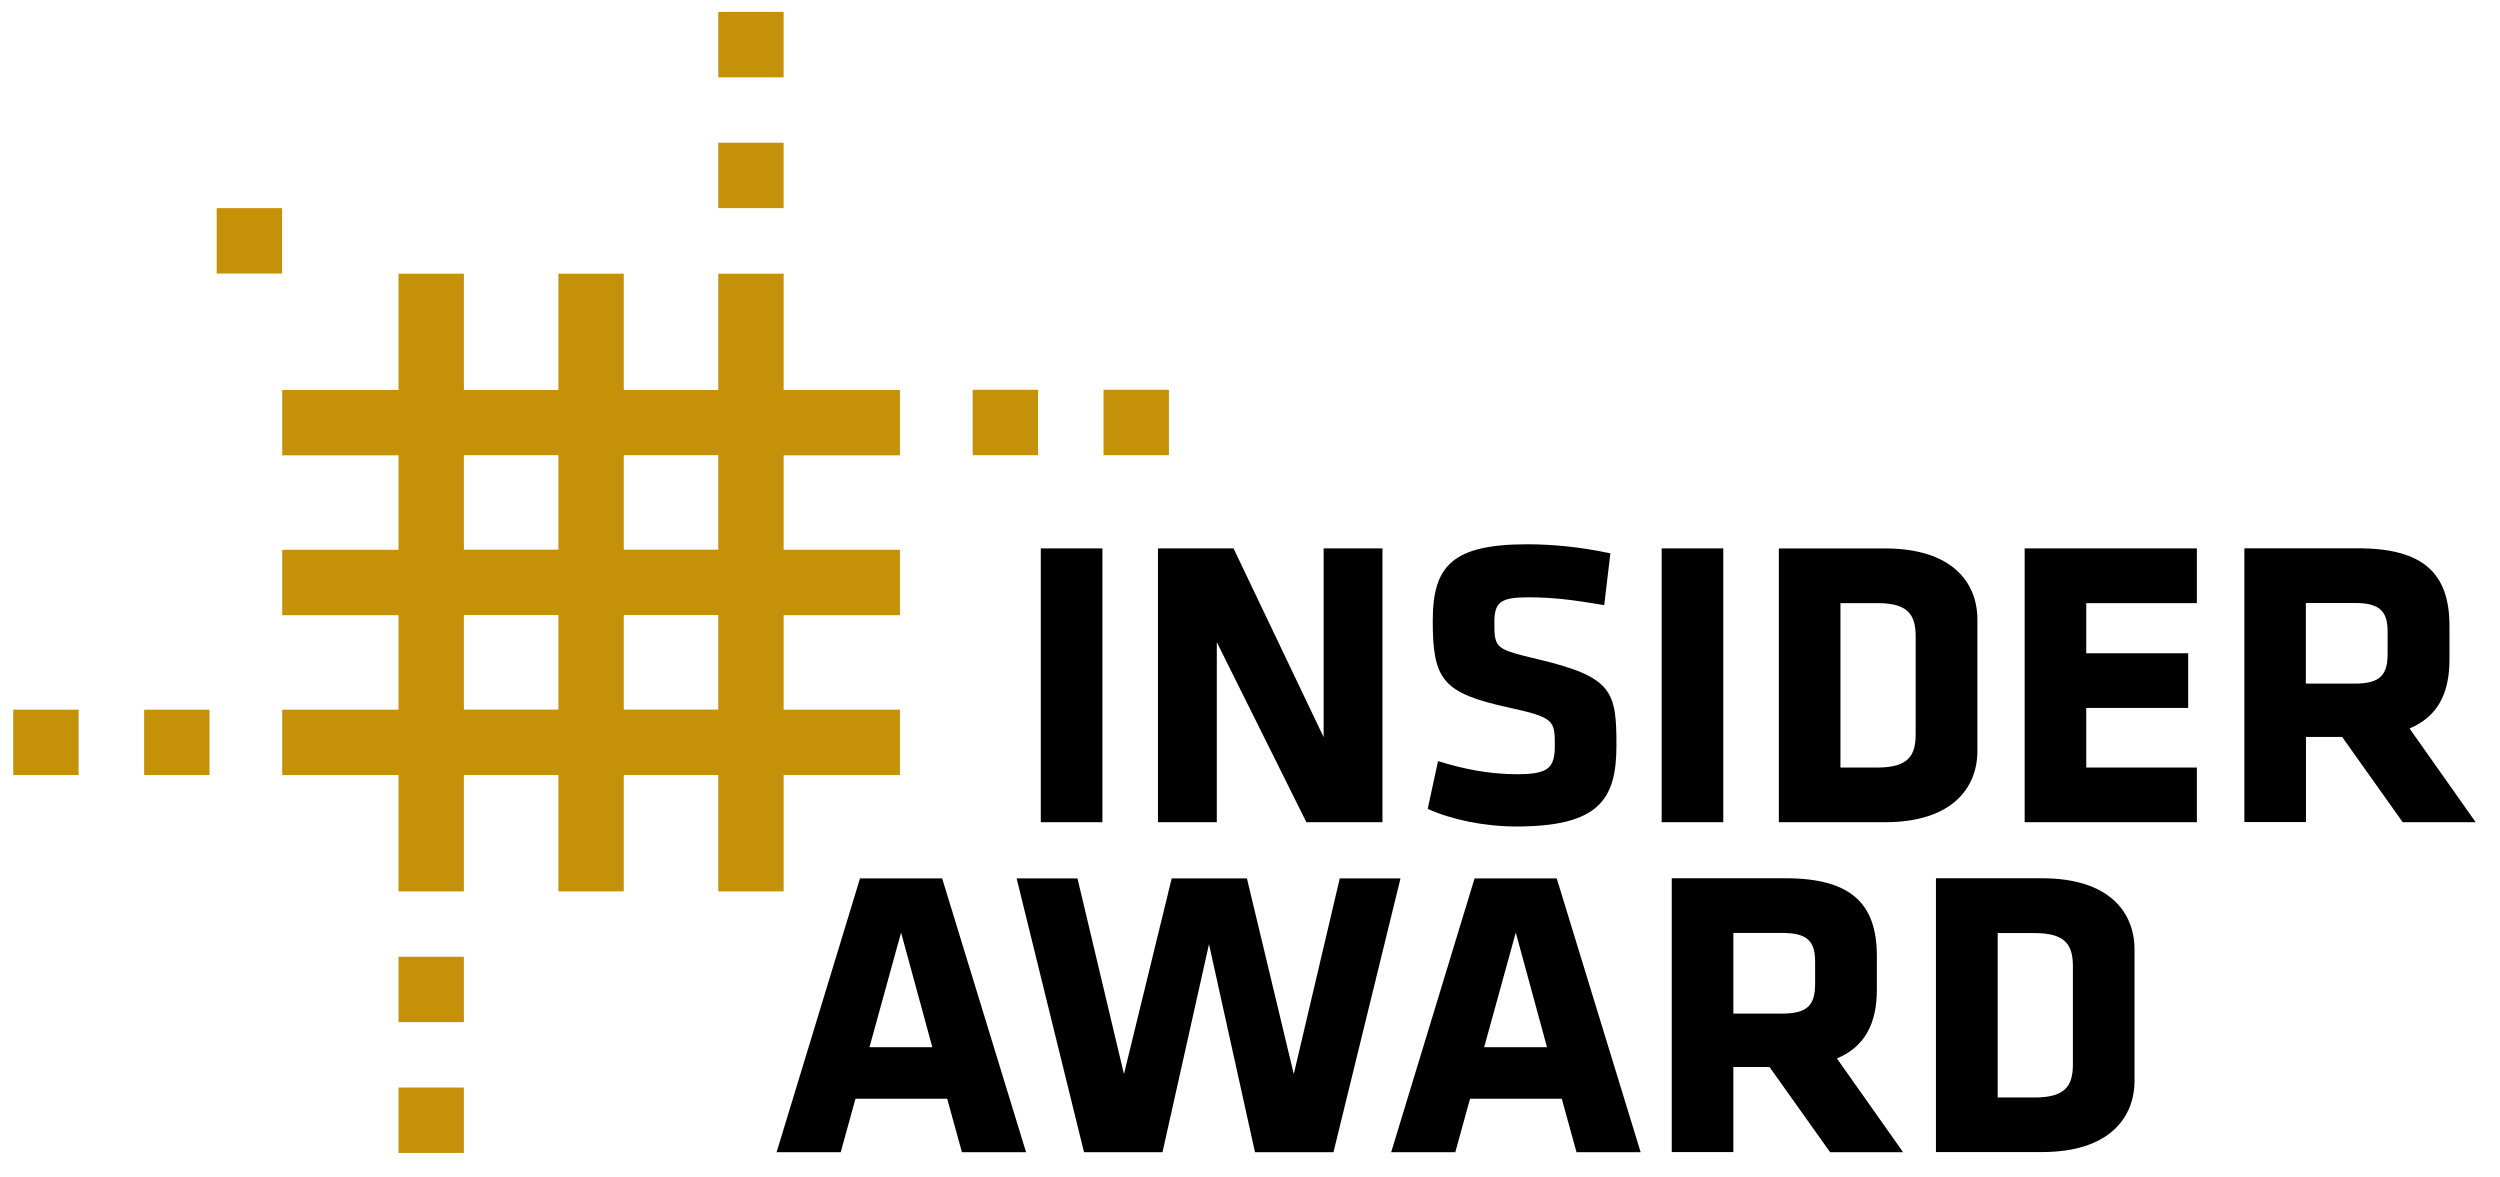
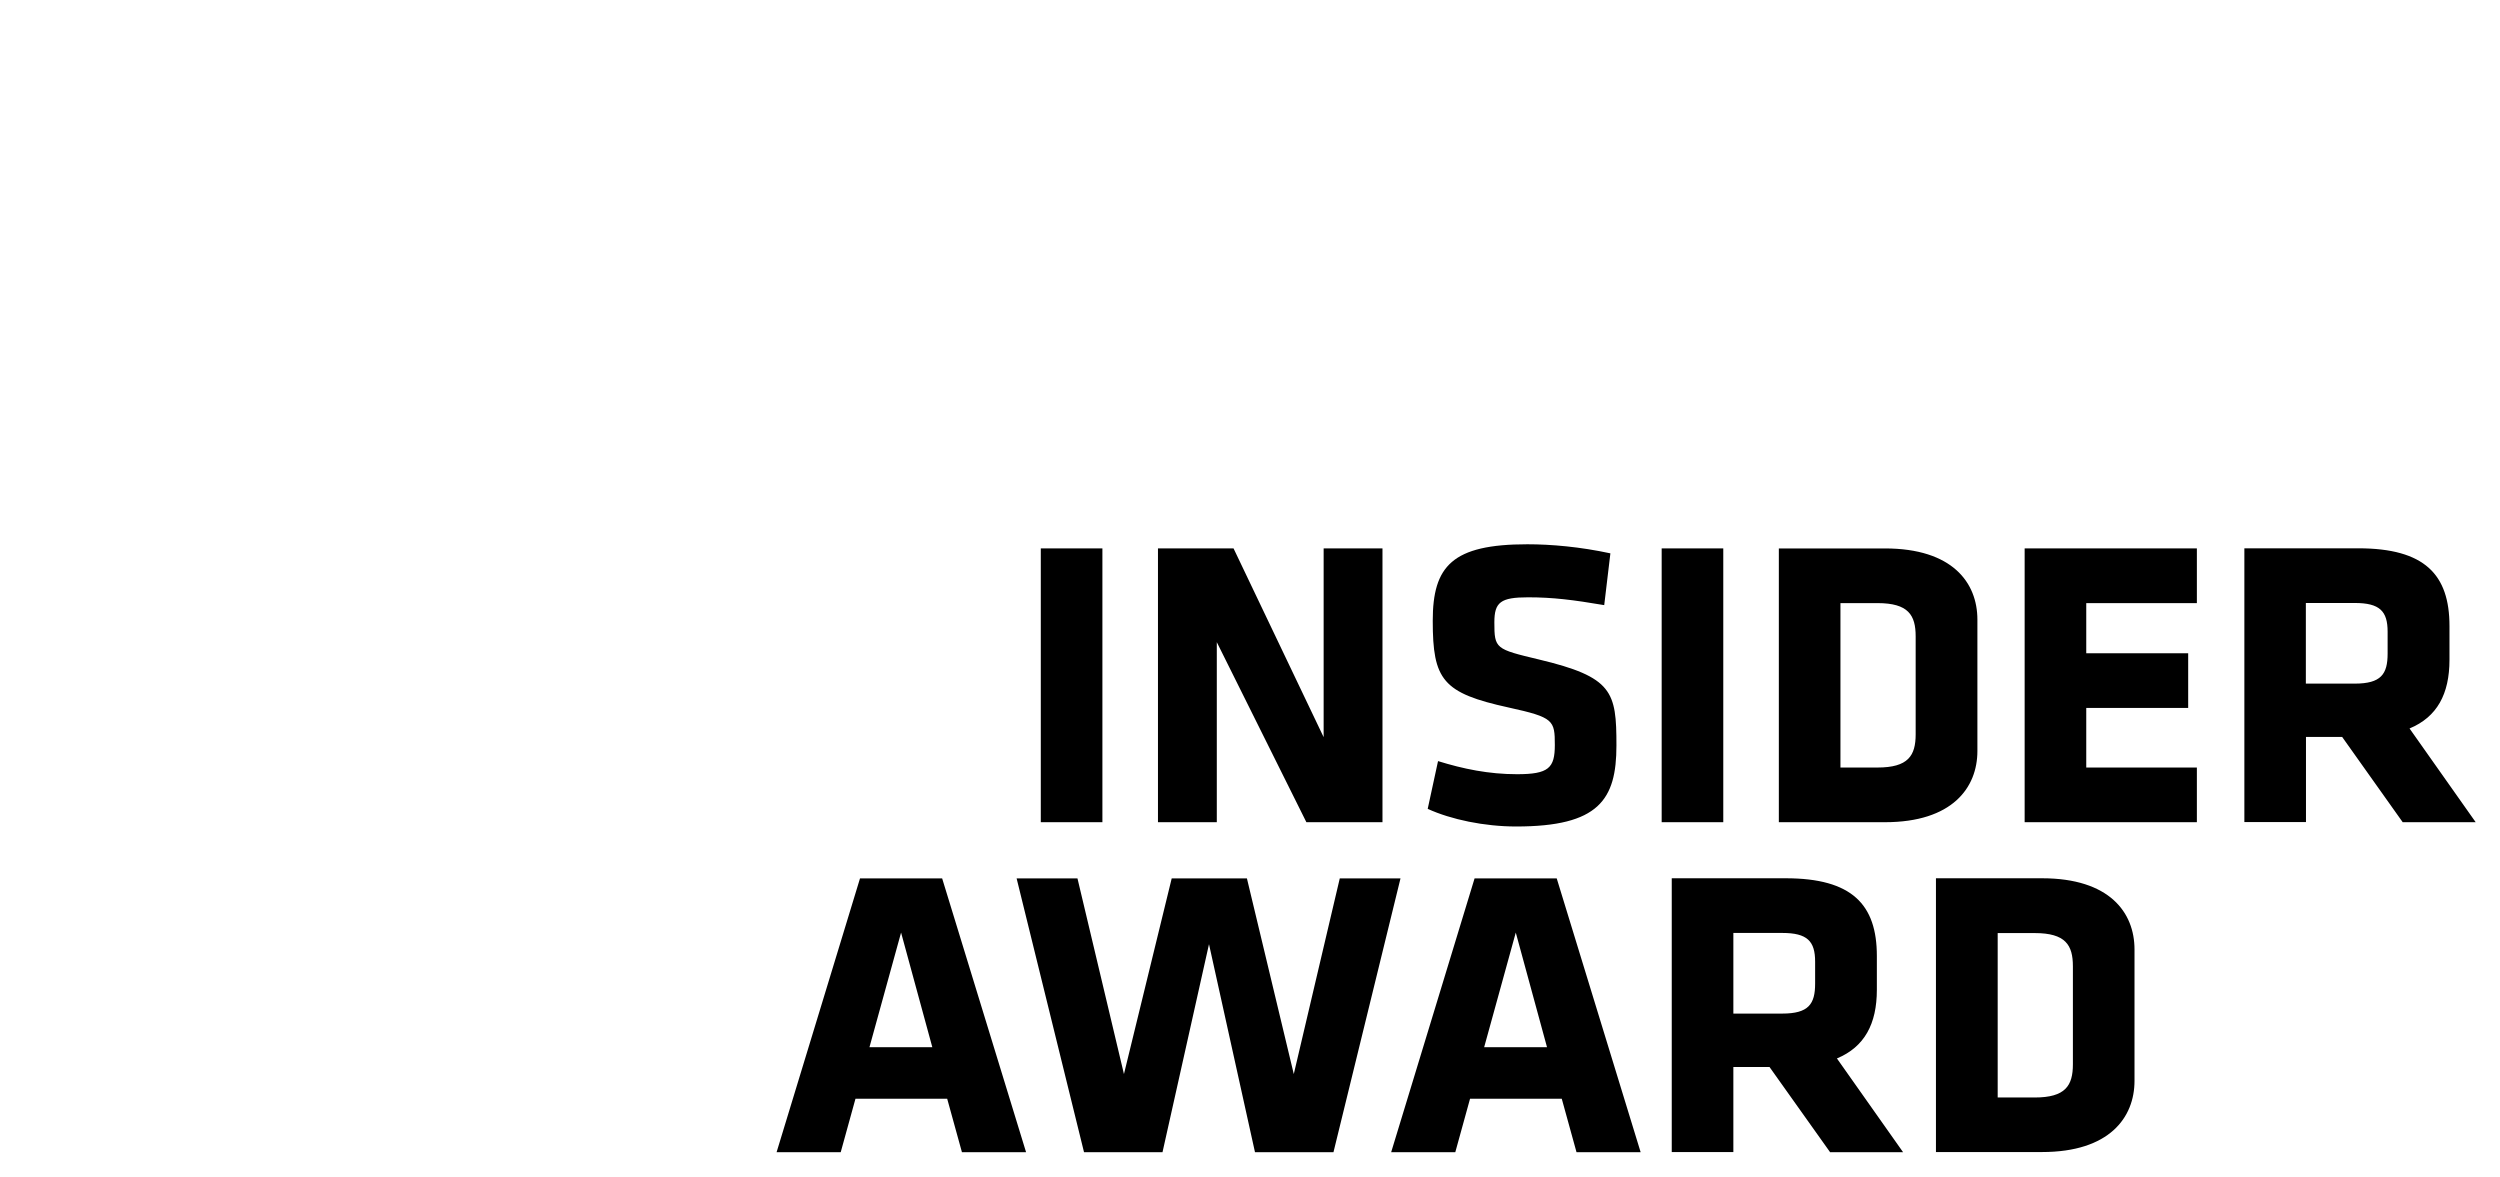
<svg xmlns="http://www.w3.org/2000/svg" id="Ebene_1" version="1.1" viewBox="0 0 198.43 93.45">
  <defs>
    <style>
      .st0 {
        fill: #c49109;
      }
    </style>
  </defs>
-   <path class="st0" d="M92.78,36.13v-5.19h-5.19v5.19h5.19ZM77.2,36.13h5.19v-5.19h-5.19v5.19h0ZM62.2,61.52h9.23v-5.19h-9.23v-7.5h9.23v-5.19h-9.23v-7.5h9.23v-5.19h-9.23v-9.23h-5.19v9.23h-7.5v-9.23h-5.19v9.23h-7.5v-9.23h-5.19v9.23h-9.23v5.19h9.23v7.5h-9.23v5.19h9.23v7.5h-9.23v5.19h9.23v9.23h5.19v-9.23h7.5v9.23h5.19v-9.23h7.5v9.23h5.19v-9.23h0ZM44.32,43.63h-7.5v-7.5h7.5v7.5h0ZM44.32,56.32h-7.5v-7.5h7.5v7.5h0ZM57.01,43.63h-7.5v-7.5h7.5v7.5h0ZM57.01,56.32h-7.5v-7.5h7.5v7.5h0ZM57.01,16.52h5.19v-5.19h-5.19v5.19h0ZM57.01,6.14h5.19V.94h-5.19v5.19h0ZM17.2,21.71h5.19v-5.19h-5.19v5.19h0ZM11.44,61.52h5.19v-5.19h-5.19v5.19h0ZM1.05,61.52h5.19v-5.19H1.05v5.19h0ZM36.82,75.94h-5.19v5.19h5.19v-5.19h0ZM36.82,86.32h-5.19v5.19h5.19v-5.19h0Z" />
  <path d="M87.5,65.26v-21.73h-4.89v21.73h4.89ZM103.69,65.26h6.04v-21.73h-4.67v14.98l-7.15-14.98h-6v21.73h4.67v-14.29l7.11,14.29h0ZM128.3,59.16c0-4.27-.29-5.42-6.17-6.82-3.43-.82-3.52-.85-3.52-2.94,0-1.6.49-1.99,2.68-1.99,1.96,0,3.56.2,6.04.62l.49-4.11c-2.41-.52-4.7-.72-6.59-.72-5.97,0-7.51,1.73-7.51,6.07,0,4.7.78,5.74,6.04,6.89,3.56.78,3.65,1.01,3.65,2.97,0,1.83-.49,2.32-3,2.32-2.25,0-4.27-.42-6.27-1.04l-.82,3.79c1.86.85,4.5,1.4,7.02,1.4,6.56,0,7.96-2.12,7.96-6.43h0ZM136.78,65.26v-21.73h-4.89v21.73h4.89ZM156.95,59.62v-10.44c0-2.94-1.99-5.65-7.34-5.65h-8.42v21.73h8.42c5.35,0,7.34-2.74,7.34-5.65h0ZM152.05,58.28c0,1.7-.59,2.64-3.03,2.64h-2.94v-13.05h2.94c2.45,0,3.03.95,3.03,2.64v7.77h0ZM174.37,65.26v-4.34h-8.78v-4.73h8.09v-4.34h-8.09v-3.98h8.78v-4.34h-13.67v21.73h13.67ZM190.69,65.26h5.81l-5.25-7.44c2.19-.91,3.17-2.74,3.17-5.45v-2.68c0-4.08-1.96-6.17-7.24-6.17h-9.04v21.73h4.89v-6.76h2.87l4.8,6.76h0ZM189.51,51.88c0,1.63-.52,2.38-2.61,2.38h-3.88v-6.4h3.88c1.99,0,2.61.65,2.61,2.28v1.73h0Z" />
  <path d="M74.79,69.72h-6.53l-6.62,21.73h5.09l1.17-4.24h7.28l1.17,4.24h5.09l-6.66-21.73h0ZM71.52,74.02l2.48,9.1h-4.99l2.51-9.1h0ZM111.17,69.72h-4.83l-3.65,15.53-3.72-15.53h-5.97l-3.79,15.53-3.69-15.53h-4.83l5.35,21.73h6.23l3.69-16.51,3.65,16.51h6.23l5.32-21.73h0ZM123.57,69.72h-6.53l-6.62,21.73h5.09l1.17-4.24h7.28l1.17,4.24h5.09l-6.66-21.73h0ZM120.31,74.02l2.48,9.1h-4.99l2.51-9.1h0ZM145.24,91.45h5.81l-5.25-7.44c2.19-.91,3.17-2.74,3.17-5.45v-2.68c0-4.08-1.96-6.17-7.24-6.17h-9.04v21.73h4.89v-6.75h2.87l4.8,6.75h0ZM144.07,78.07c0,1.63-.52,2.38-2.61,2.38h-3.88v-6.4h3.88c1.99,0,2.61.65,2.61,2.28v1.73h0ZM169.42,85.8v-10.44c0-2.94-1.99-5.65-7.34-5.65h-8.42v21.73h8.42c5.35,0,7.34-2.74,7.34-5.65h0ZM164.53,84.47c0,1.7-.59,2.64-3.03,2.64h-2.94v-13.05h2.94c2.45,0,3.03.95,3.03,2.64v7.77h0Z" />
</svg>